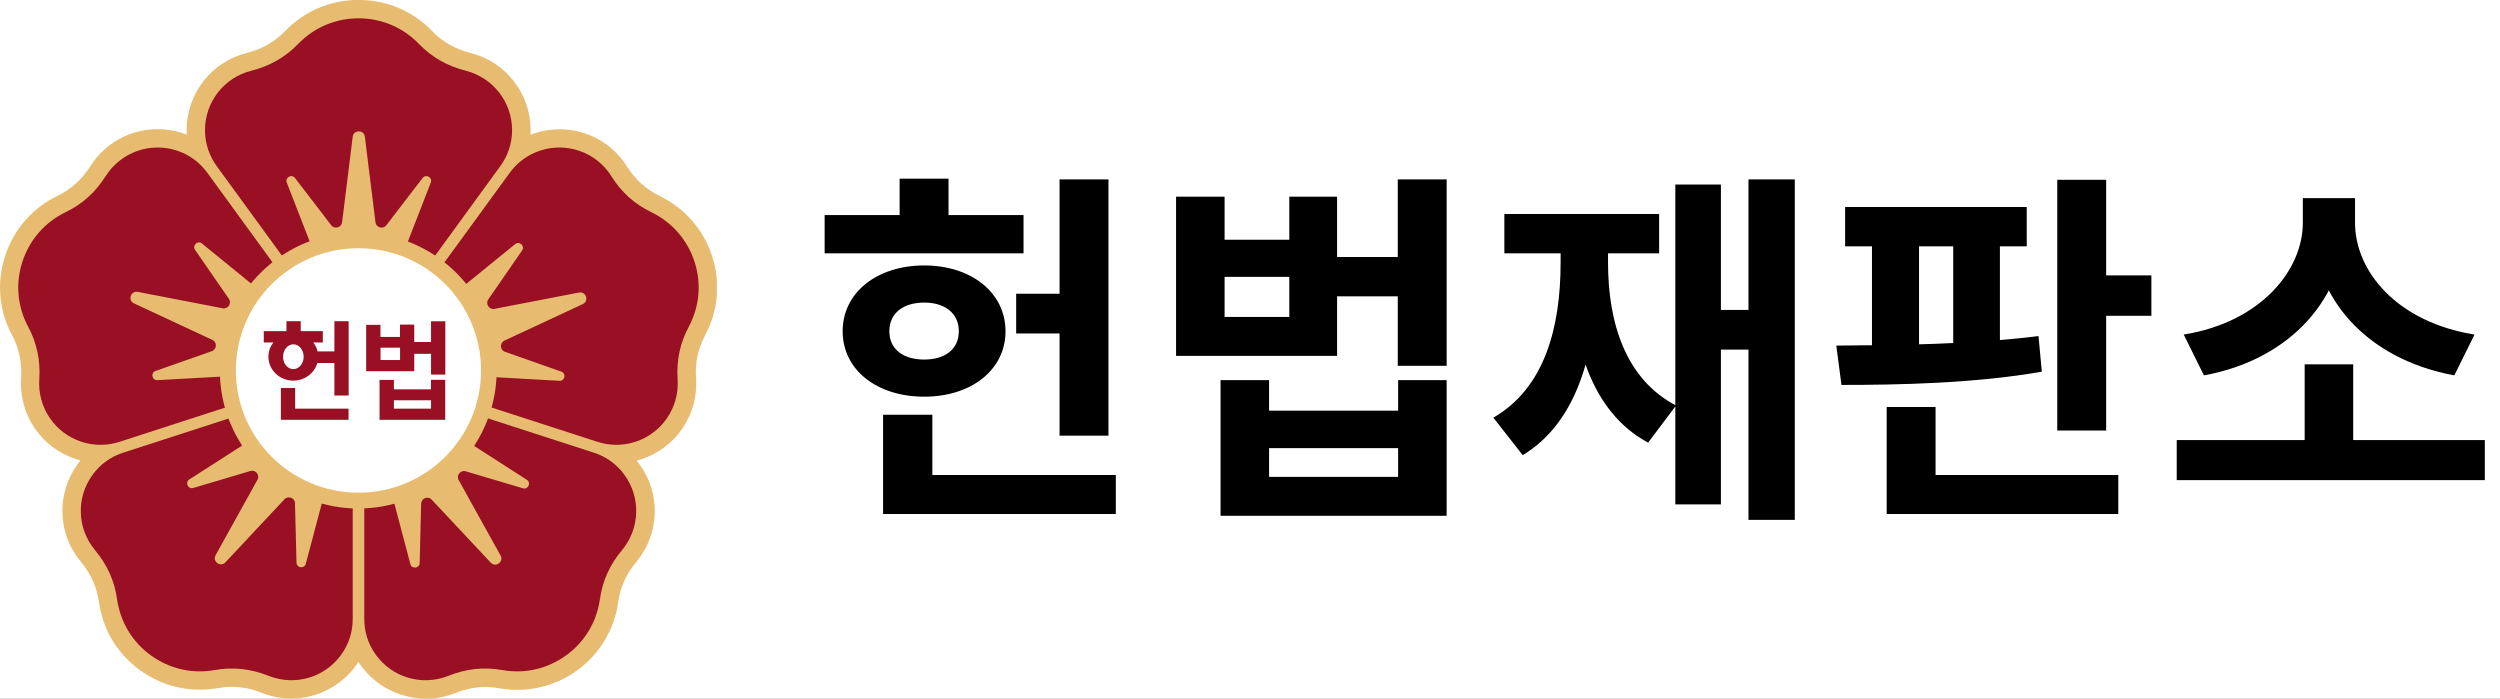
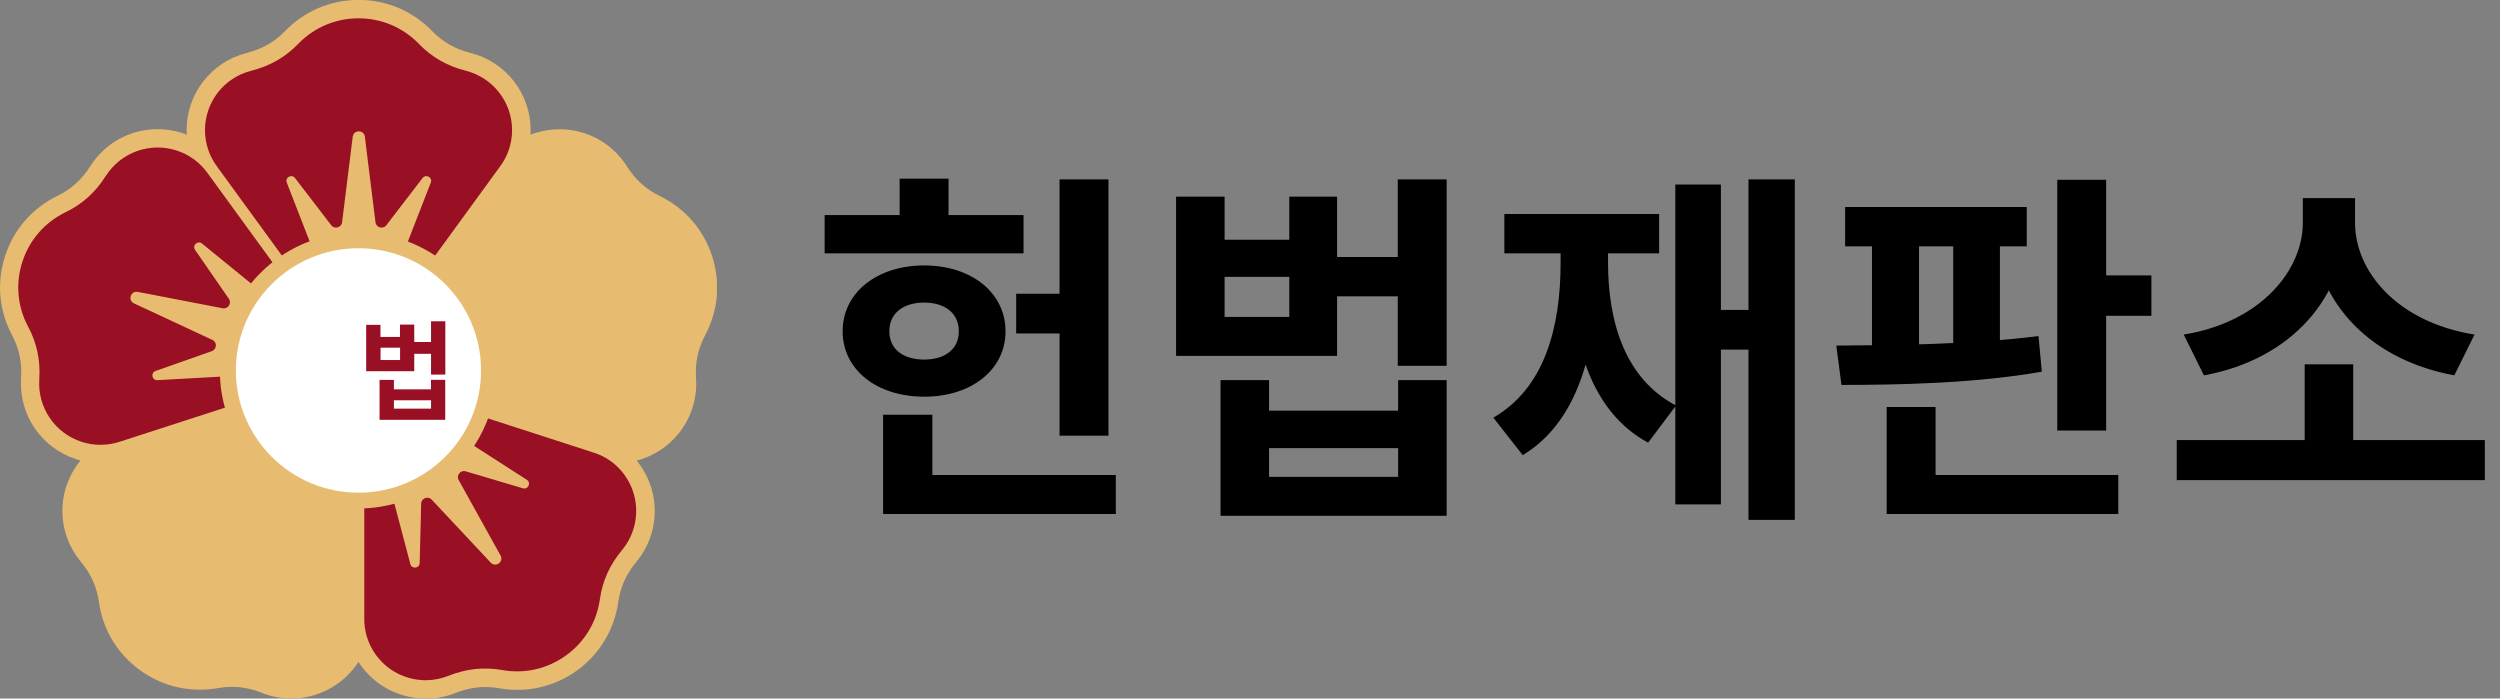
<svg xmlns="http://www.w3.org/2000/svg" width="136" height="38" viewBox="0 0 136 38" fill="none">
  <rect x="0" y="0" width="136" height="38" fill="#808080" stroke="none" />
  <g style="mix-blend-mode:darken" clip-path="url(#clip0_364_4316)">
-     <rect width="136" height="38" fill="white" />
    <g style="mix-blend-mode:darken" clip-path="url(#clip1_364_4316)">
      <path d="M23.151 38C21.768 38 20.453 37.333 19.64 36.212C19.59 36.144 19.545 36.077 19.5 36.009C19.455 36.077 19.41 36.149 19.36 36.212C18.547 37.329 17.232 38 15.849 38C15.298 38 14.756 37.897 14.236 37.689C13.69 37.469 13.157 37.365 12.61 37.365C12.361 37.365 12.108 37.388 11.855 37.432C11.53 37.491 11.196 37.518 10.87 37.518C9.7 37.518 8.575 37.153 7.617 36.46C6.384 35.568 5.589 34.248 5.381 32.739C5.268 31.933 4.947 31.216 4.401 30.563C3.126 29.041 3.054 26.856 4.224 25.248C4.274 25.18 4.324 25.117 4.378 25.05C4.297 25.027 4.215 25.005 4.138 24.978C2.245 24.365 1.016 22.554 1.148 20.577C1.202 19.725 1.044 18.964 0.66 18.239C-0.059 16.901 -0.194 15.365 0.28 13.919C0.75 12.473 1.766 11.311 3.135 10.649C3.872 10.293 4.45 9.766 4.911 9.045C5.711 7.779 7.08 7.027 8.58 7.027C9.036 7.027 9.488 7.099 9.926 7.239C10.003 7.266 10.084 7.293 10.161 7.324C10.157 7.239 10.152 7.158 10.152 7.077C10.152 5.095 11.498 3.365 13.428 2.878C14.255 2.671 14.937 2.279 15.506 1.694C16.563 0.599 17.982 -0.004 19.509 -0.004C21.036 -0.004 22.455 0.599 23.512 1.694C24.081 2.279 24.759 2.671 25.59 2.878C27.52 3.365 28.866 5.09 28.866 7.077C28.866 7.158 28.866 7.243 28.857 7.329C28.934 7.297 29.015 7.27 29.092 7.243C29.53 7.104 29.982 7.032 30.438 7.032C31.938 7.032 33.307 7.788 34.107 9.054C34.563 9.775 35.146 10.297 35.883 10.658C37.251 11.324 38.268 12.482 38.738 13.928C39.208 15.374 39.072 16.91 38.354 18.248C37.97 18.969 37.807 19.734 37.866 20.586C37.997 22.563 36.768 24.374 34.875 24.987C34.798 25.014 34.717 25.036 34.636 25.059C34.69 25.122 34.739 25.189 34.789 25.257C35.959 26.86 35.887 29.045 34.613 30.572C34.066 31.23 33.745 31.942 33.633 32.748C33.42 34.252 32.625 35.572 31.396 36.469C30.438 37.162 29.313 37.527 28.143 37.527C27.813 37.527 27.483 37.496 27.158 37.442C26.905 37.397 26.652 37.374 26.404 37.374C25.857 37.374 25.328 37.482 24.777 37.698C24.262 37.906 23.72 38.009 23.164 38.009L23.151 38Z" fill="#E7BC71" />
      <path d="M25.337 3.847C24.325 3.59 23.489 3.113 22.789 2.388C21.922 1.491 20.752 0.996 19.505 0.996C18.258 0.996 17.087 1.491 16.22 2.388C15.52 3.113 14.684 3.59 13.672 3.847C12.185 4.221 11.151 5.55 11.151 7.081C11.151 7.806 11.386 8.505 11.828 9.09L19.505 19.626L27.185 9.081C27.623 8.5 27.858 7.806 27.858 7.081C27.858 5.554 26.819 4.225 25.337 3.847Z" fill="#991025" />
      <path d="M5.747 9.581C5.191 10.464 4.477 11.104 3.565 11.545C2.44 12.09 1.608 13.045 1.22 14.23C0.831 15.419 0.944 16.676 1.532 17.775C2.006 18.662 2.205 19.604 2.137 20.644C2.038 22.167 2.982 23.563 4.441 24.036C5.132 24.261 5.869 24.252 6.565 24.014L18.989 19.991L11.313 9.446C10.893 8.847 10.306 8.414 9.614 8.189C8.155 7.716 6.569 8.288 5.751 9.581H5.747Z" fill="#991025" />
-       <path d="M5.169 29.928C5.837 30.73 6.23 31.604 6.37 32.604C6.547 33.838 7.197 34.923 8.209 35.653C9.221 36.387 10.459 36.671 11.688 36.45C12.682 36.275 13.64 36.378 14.611 36.766C16.035 37.333 17.657 36.865 18.556 35.626C18.985 35.036 19.202 34.338 19.188 33.604V20.581L6.755 24.608C6.054 24.82 5.458 25.243 5.033 25.833C4.134 27.067 4.188 28.752 5.169 29.928Z" fill="#991025" />
-       <path d="M33.253 9.581C33.809 10.464 34.523 11.104 35.435 11.545C36.56 12.09 37.392 13.045 37.78 14.23C38.169 15.419 38.056 16.676 37.468 17.775C36.994 18.662 36.795 19.604 36.863 20.644C36.962 22.167 36.018 23.563 34.559 24.036C33.867 24.261 33.131 24.252 32.435 24.014L20.011 19.991L27.696 9.446C28.116 8.847 28.703 8.414 29.395 8.189C30.854 7.716 32.44 8.288 33.258 9.581H33.253Z" fill="#991025" />
      <path d="M33.836 29.928C33.167 30.73 32.774 31.604 32.634 32.604C32.458 33.838 31.807 34.923 30.795 35.653C29.783 36.387 28.545 36.671 27.316 36.45C26.322 36.275 25.364 36.378 24.393 36.766C22.97 37.333 21.348 36.865 20.449 35.626C20.02 35.036 19.803 34.338 19.816 33.604V20.581L32.25 24.608C32.95 24.82 33.547 25.243 33.971 25.833C34.87 27.067 34.816 28.752 33.836 29.928Z" fill="#991025" />
      <path d="M31.518 15.91L26.901 16.802C26.607 16.86 26.395 16.532 26.562 16.288L28.401 13.626C28.572 13.383 28.256 13.09 28.026 13.279L25.364 15.446C24.538 14.419 23.444 13.617 22.188 13.14L23.435 9.933C23.544 9.653 23.169 9.446 22.988 9.685L21.018 12.252C20.837 12.487 20.462 12.387 20.426 12.09L19.848 7.437C19.798 7.05 19.238 7.05 19.188 7.437L18.61 12.09C18.574 12.383 18.199 12.487 18.018 12.252L16.048 9.685C15.867 9.446 15.492 9.658 15.601 9.933L16.843 13.126C15.583 13.599 14.485 14.396 13.654 15.419L10.988 13.248C10.758 13.059 10.441 13.347 10.613 13.595L12.452 16.257C12.619 16.5 12.407 16.824 12.113 16.77L7.495 15.879C7.111 15.806 6.935 16.338 7.292 16.505L11.553 18.491C11.824 18.617 11.801 19.005 11.521 19.104L8.462 20.18C8.182 20.279 8.264 20.698 8.562 20.68L11.968 20.491C12.027 21.869 12.461 23.149 13.17 24.239L10.301 26.081C10.048 26.243 10.229 26.631 10.514 26.545L13.622 25.622C13.907 25.536 14.151 25.838 14.006 26.099L11.729 30.203C11.539 30.545 11.995 30.874 12.262 30.59L15.474 27.162C15.678 26.946 16.044 27.086 16.048 27.378L16.13 30.608C16.139 30.905 16.563 30.955 16.636 30.667L17.503 27.396C18.136 27.568 18.804 27.662 19.491 27.662C20.178 27.662 20.828 27.572 21.456 27.401L22.324 30.685C22.401 30.973 22.825 30.924 22.83 30.626L22.911 27.396C22.92 27.099 23.282 26.964 23.485 27.18L26.697 30.608C26.964 30.892 27.42 30.563 27.23 30.221L24.953 26.117C24.809 25.856 25.053 25.554 25.337 25.64L28.446 26.563C28.73 26.649 28.911 26.261 28.658 26.099L25.794 24.261C26.503 23.176 26.941 21.896 27.009 20.523L30.434 20.716C30.732 20.734 30.818 20.315 30.533 20.216L27.474 19.14C27.194 19.041 27.176 18.653 27.443 18.527L31.703 16.541C32.06 16.374 31.884 15.842 31.5 15.915L31.518 15.91Z" fill="#E7BC71" />
      <path d="M26.169 20.153C26.169 23.824 23.182 26.802 19.5 26.802C15.818 26.802 12.831 23.824 12.831 20.153C12.831 16.482 15.818 13.504 19.5 13.504C23.182 13.504 26.169 16.482 26.169 20.153Z" fill="white" />
-       <path d="M18.19 19.117H17.277C17.236 18.937 17.155 18.775 17.042 18.631H17.562V18.013H16.36V17.473H15.583V18.013H14.349V18.631H14.869C14.702 18.847 14.602 19.117 14.602 19.405C14.602 20.126 15.208 20.707 15.958 20.707C16.581 20.707 17.105 20.297 17.264 19.748H18.19V21.518H18.967V17.473H18.19V19.122V19.117ZM15.958 20.081C15.646 20.081 15.398 19.779 15.398 19.405C15.398 19.032 15.651 18.73 15.958 18.73C16.265 18.73 16.518 19.032 16.518 19.405C16.518 19.779 16.265 20.081 15.958 20.081Z" fill="#991025" />
-       <path d="M16.057 21.104H15.28V22.838H18.962V22.23H16.057V21.104Z" fill="#991025" />
      <path d="M23.449 21.18H21.429V20.667H20.648V22.838H24.221V20.662H23.444V21.18H23.449ZM23.449 22.23H21.429V21.775H23.449V22.23Z" fill="#991025" />
      <path d="M23.449 17.473V18.604H22.536V17.658H21.759V18.329H20.697V17.671H19.92V20.194H22.536V19.248H23.449V20.378H24.226V17.477H23.449V17.473ZM21.764 19.585H20.702V18.914H21.764V19.585Z" fill="#991025" />
    </g>
    <g style="mix-blend-mode:darken">
      <path d="M57.64 9.76H60.3V23.7H57.64V9.76ZM55.28 15.98H58.7V18.14H55.28V15.98ZM44.86 11.7H55.68V13.78H44.86V11.7ZM50.28 14.44C52.84 14.44 54.7 15.92 54.7 18.02C54.7 20.12 52.84 21.58 50.28 21.58C47.7 21.58 45.84 20.12 45.84 18.02C45.84 15.92 47.7 14.44 50.28 14.44ZM50.28 16.46C49.16 16.46 48.38 17.02 48.38 18.02C48.38 19.02 49.16 19.56 50.28 19.56C51.38 19.56 52.16 19.02 52.16 18.02C52.16 17.02 51.38 16.46 50.28 16.46ZM48.94 9.72H51.6V12.98H48.94V9.72ZM48.04 25.84H60.7V27.96H48.04V25.84ZM48.04 22.56H50.72V26.66H48.04V22.56ZM63.978 10.7H66.618V13.04H70.138V10.7H72.738V19.36H63.978V10.7ZM66.618 15.06V17.24H70.138V15.06H66.618ZM72.138 13.98H76.638V16.12H72.138V13.98ZM76.038 9.76H78.698V19.9H76.038V9.76ZM66.398 20.68H69.038V22.34H76.058V20.68H78.698V28.06H66.398V20.68ZM69.038 24.38V25.94H76.058V24.38H69.038ZM95.117 9.76H97.637V28.28H95.117V9.76ZM92.897 16.86H95.977V19.02H92.897V16.86ZM91.137 10.04H93.617V27.44H91.137V10.04ZM84.897 12.64H86.917V14.28C86.917 18.86 85.917 22.9 82.837 24.76L81.237 22.72C84.017 21.12 84.897 17.84 84.897 14.28V12.64ZM85.437 12.64H87.477V14.28C87.477 17.54 88.417 20.62 91.177 22.06L89.657 24.08C86.537 22.4 85.437 18.58 85.437 14.28V12.64ZM81.837 11.64H90.257V13.78H81.837V11.64ZM100.375 11.26H110.255V13.4H100.375V11.26ZM100.175 20.94L99.895 18.8C103.035 18.78 107.335 18.74 110.895 18.28L111.075 20.22C107.435 20.86 103.235 20.94 100.175 20.94ZM101.835 12.9H104.395V19.2H101.835V12.9ZM106.255 12.9H108.795V19.2H106.255V12.9ZM111.915 9.78H114.575V23.42H111.915V9.78ZM113.815 14.98H117.035V17.18H113.815V14.98ZM102.635 25.84H115.235V27.96H102.635V25.84ZM102.635 22.14H105.295V26.4H102.635V22.14ZM118.414 23.94H135.174V26.12H118.414V23.94ZM125.374 19.82H128.014V24.52H125.374V19.82ZM125.274 10.78H127.594V12.12C127.594 16.06 124.734 19.54 119.894 20.42L118.794 18.2C123.014 17.52 125.274 14.68 125.274 12.12V10.78ZM125.794 10.78H128.114V12.12C128.114 14.74 130.374 17.52 134.614 18.2L133.514 20.42C128.654 19.52 125.794 16.12 125.794 12.12V10.78Z" fill="black" />
    </g>
  </g>
  <defs>
    <clipPath id="clip0_364_4316">
      <rect width="136" height="38" fill="white" />
    </clipPath>
    <clipPath id="clip1_364_4316">
      <rect width="39" height="38" fill="white" />
    </clipPath>
  </defs>
</svg>